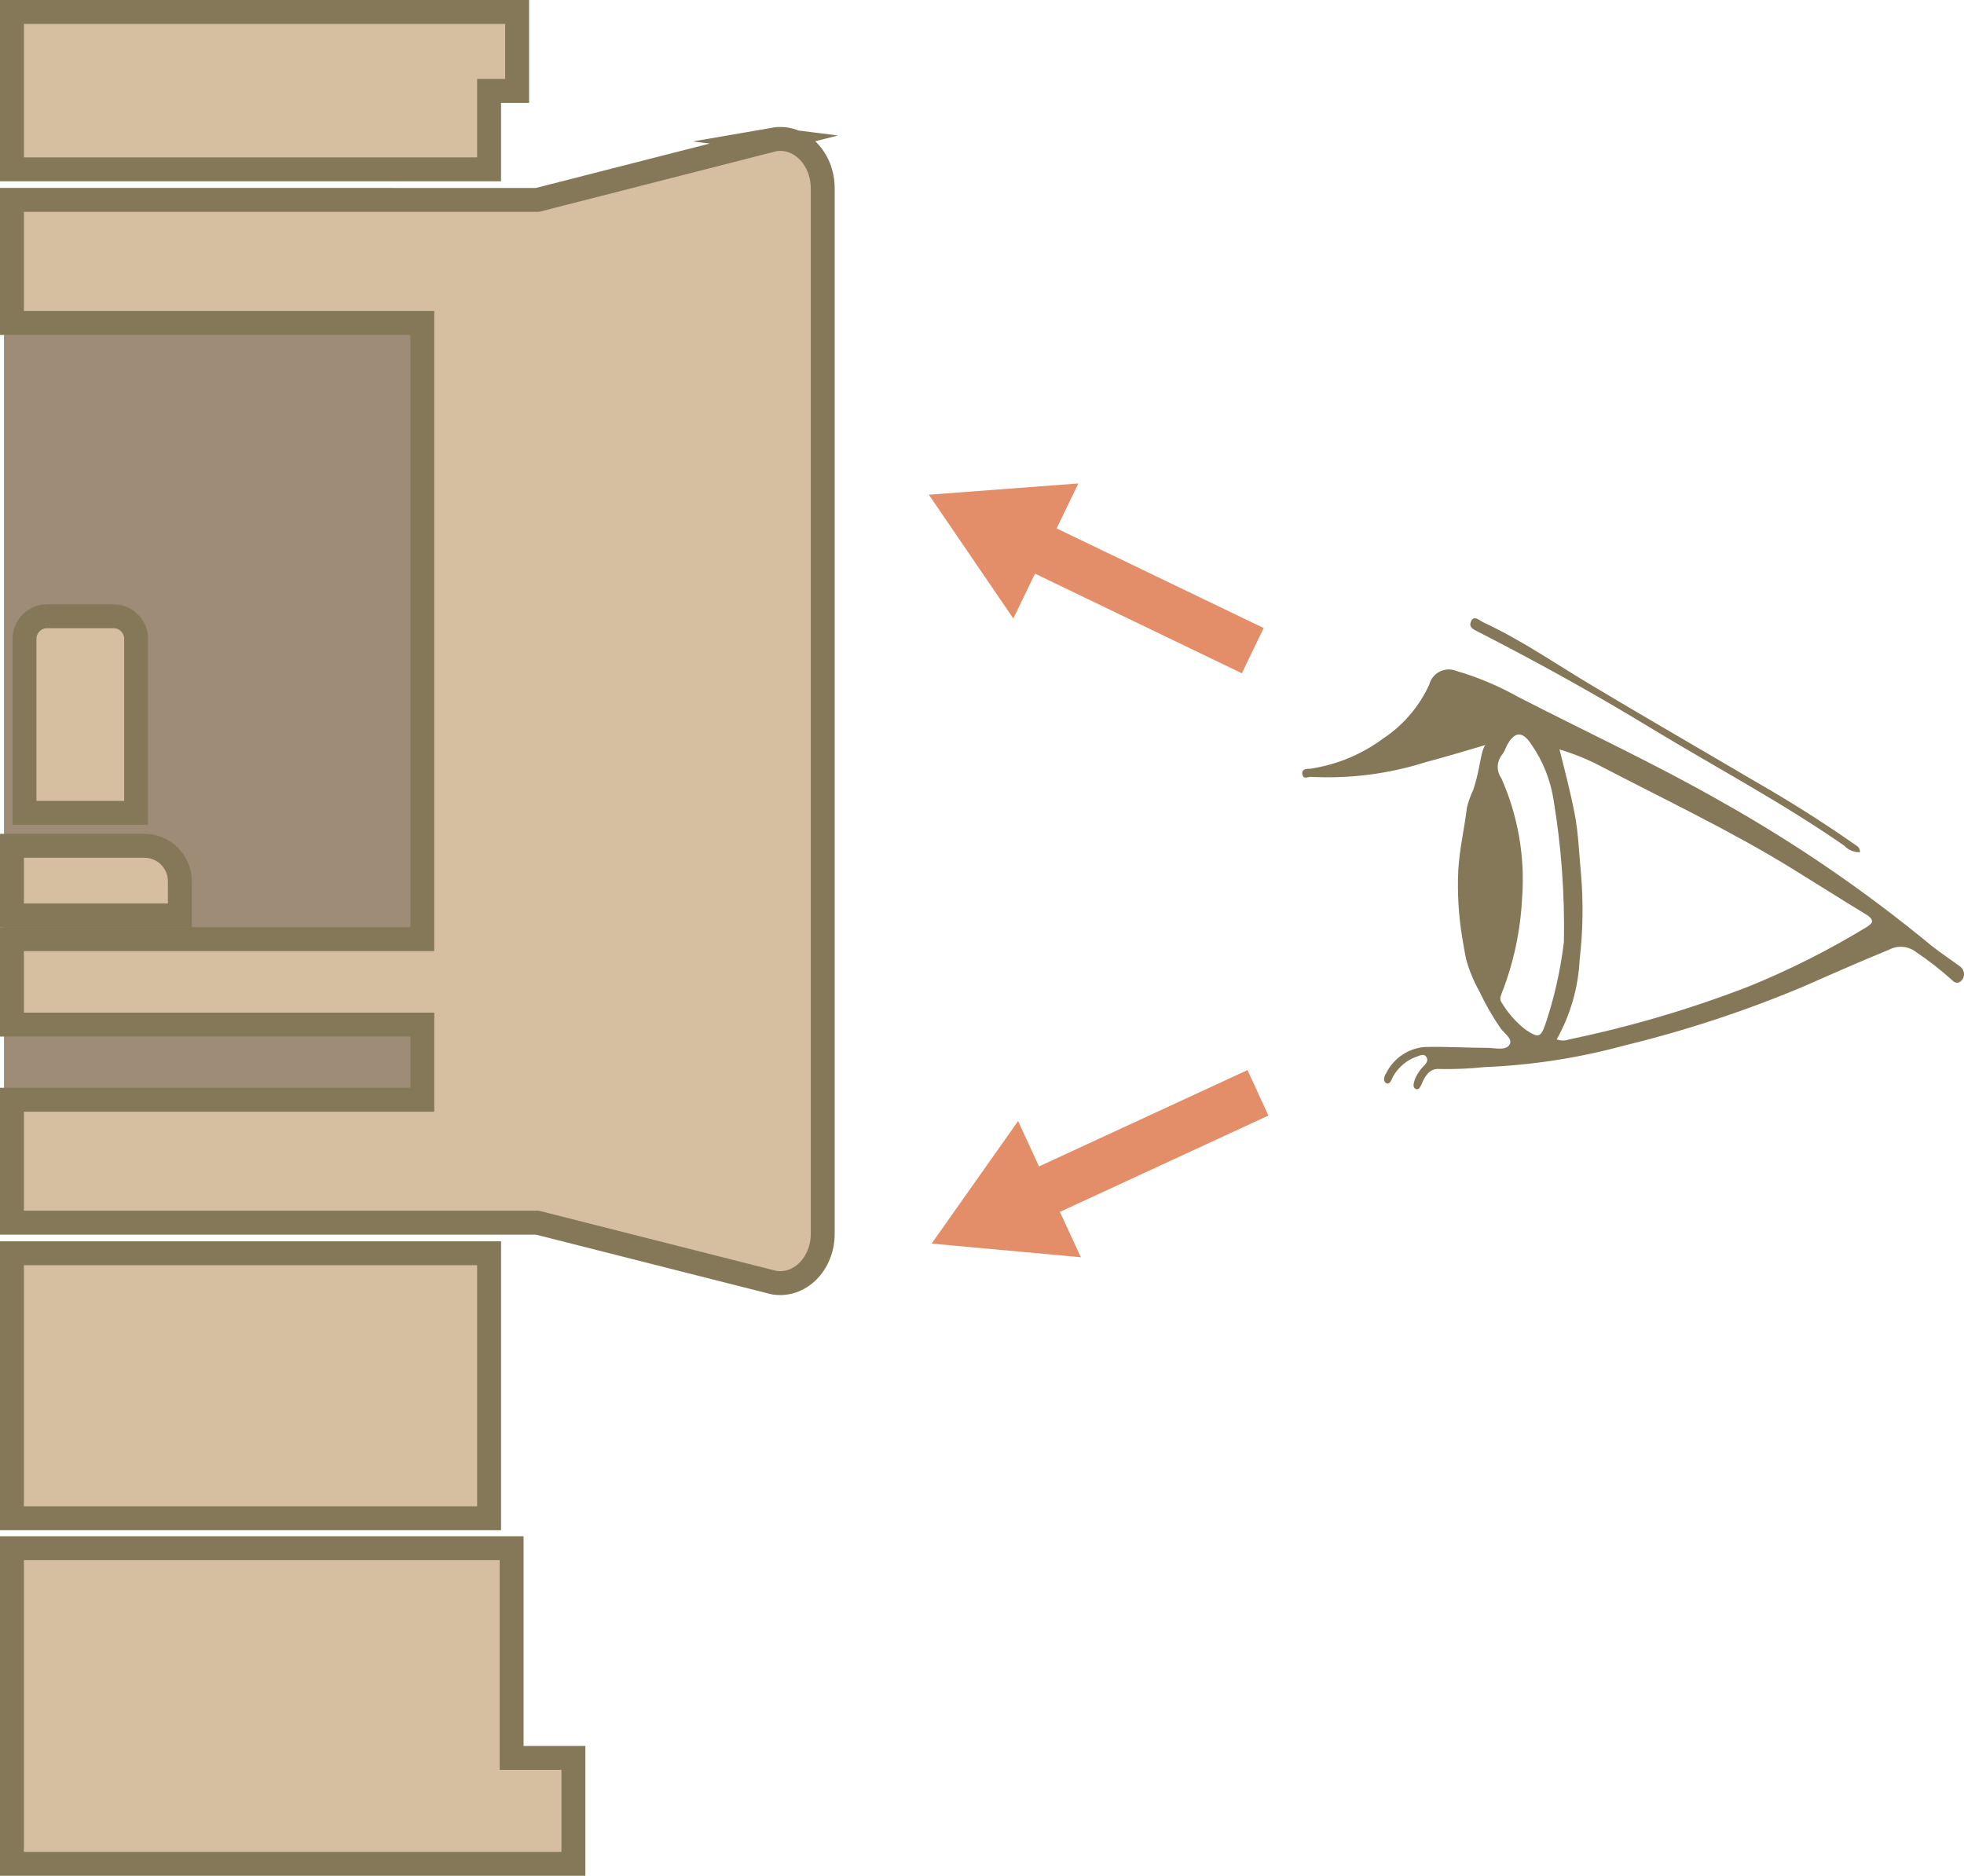
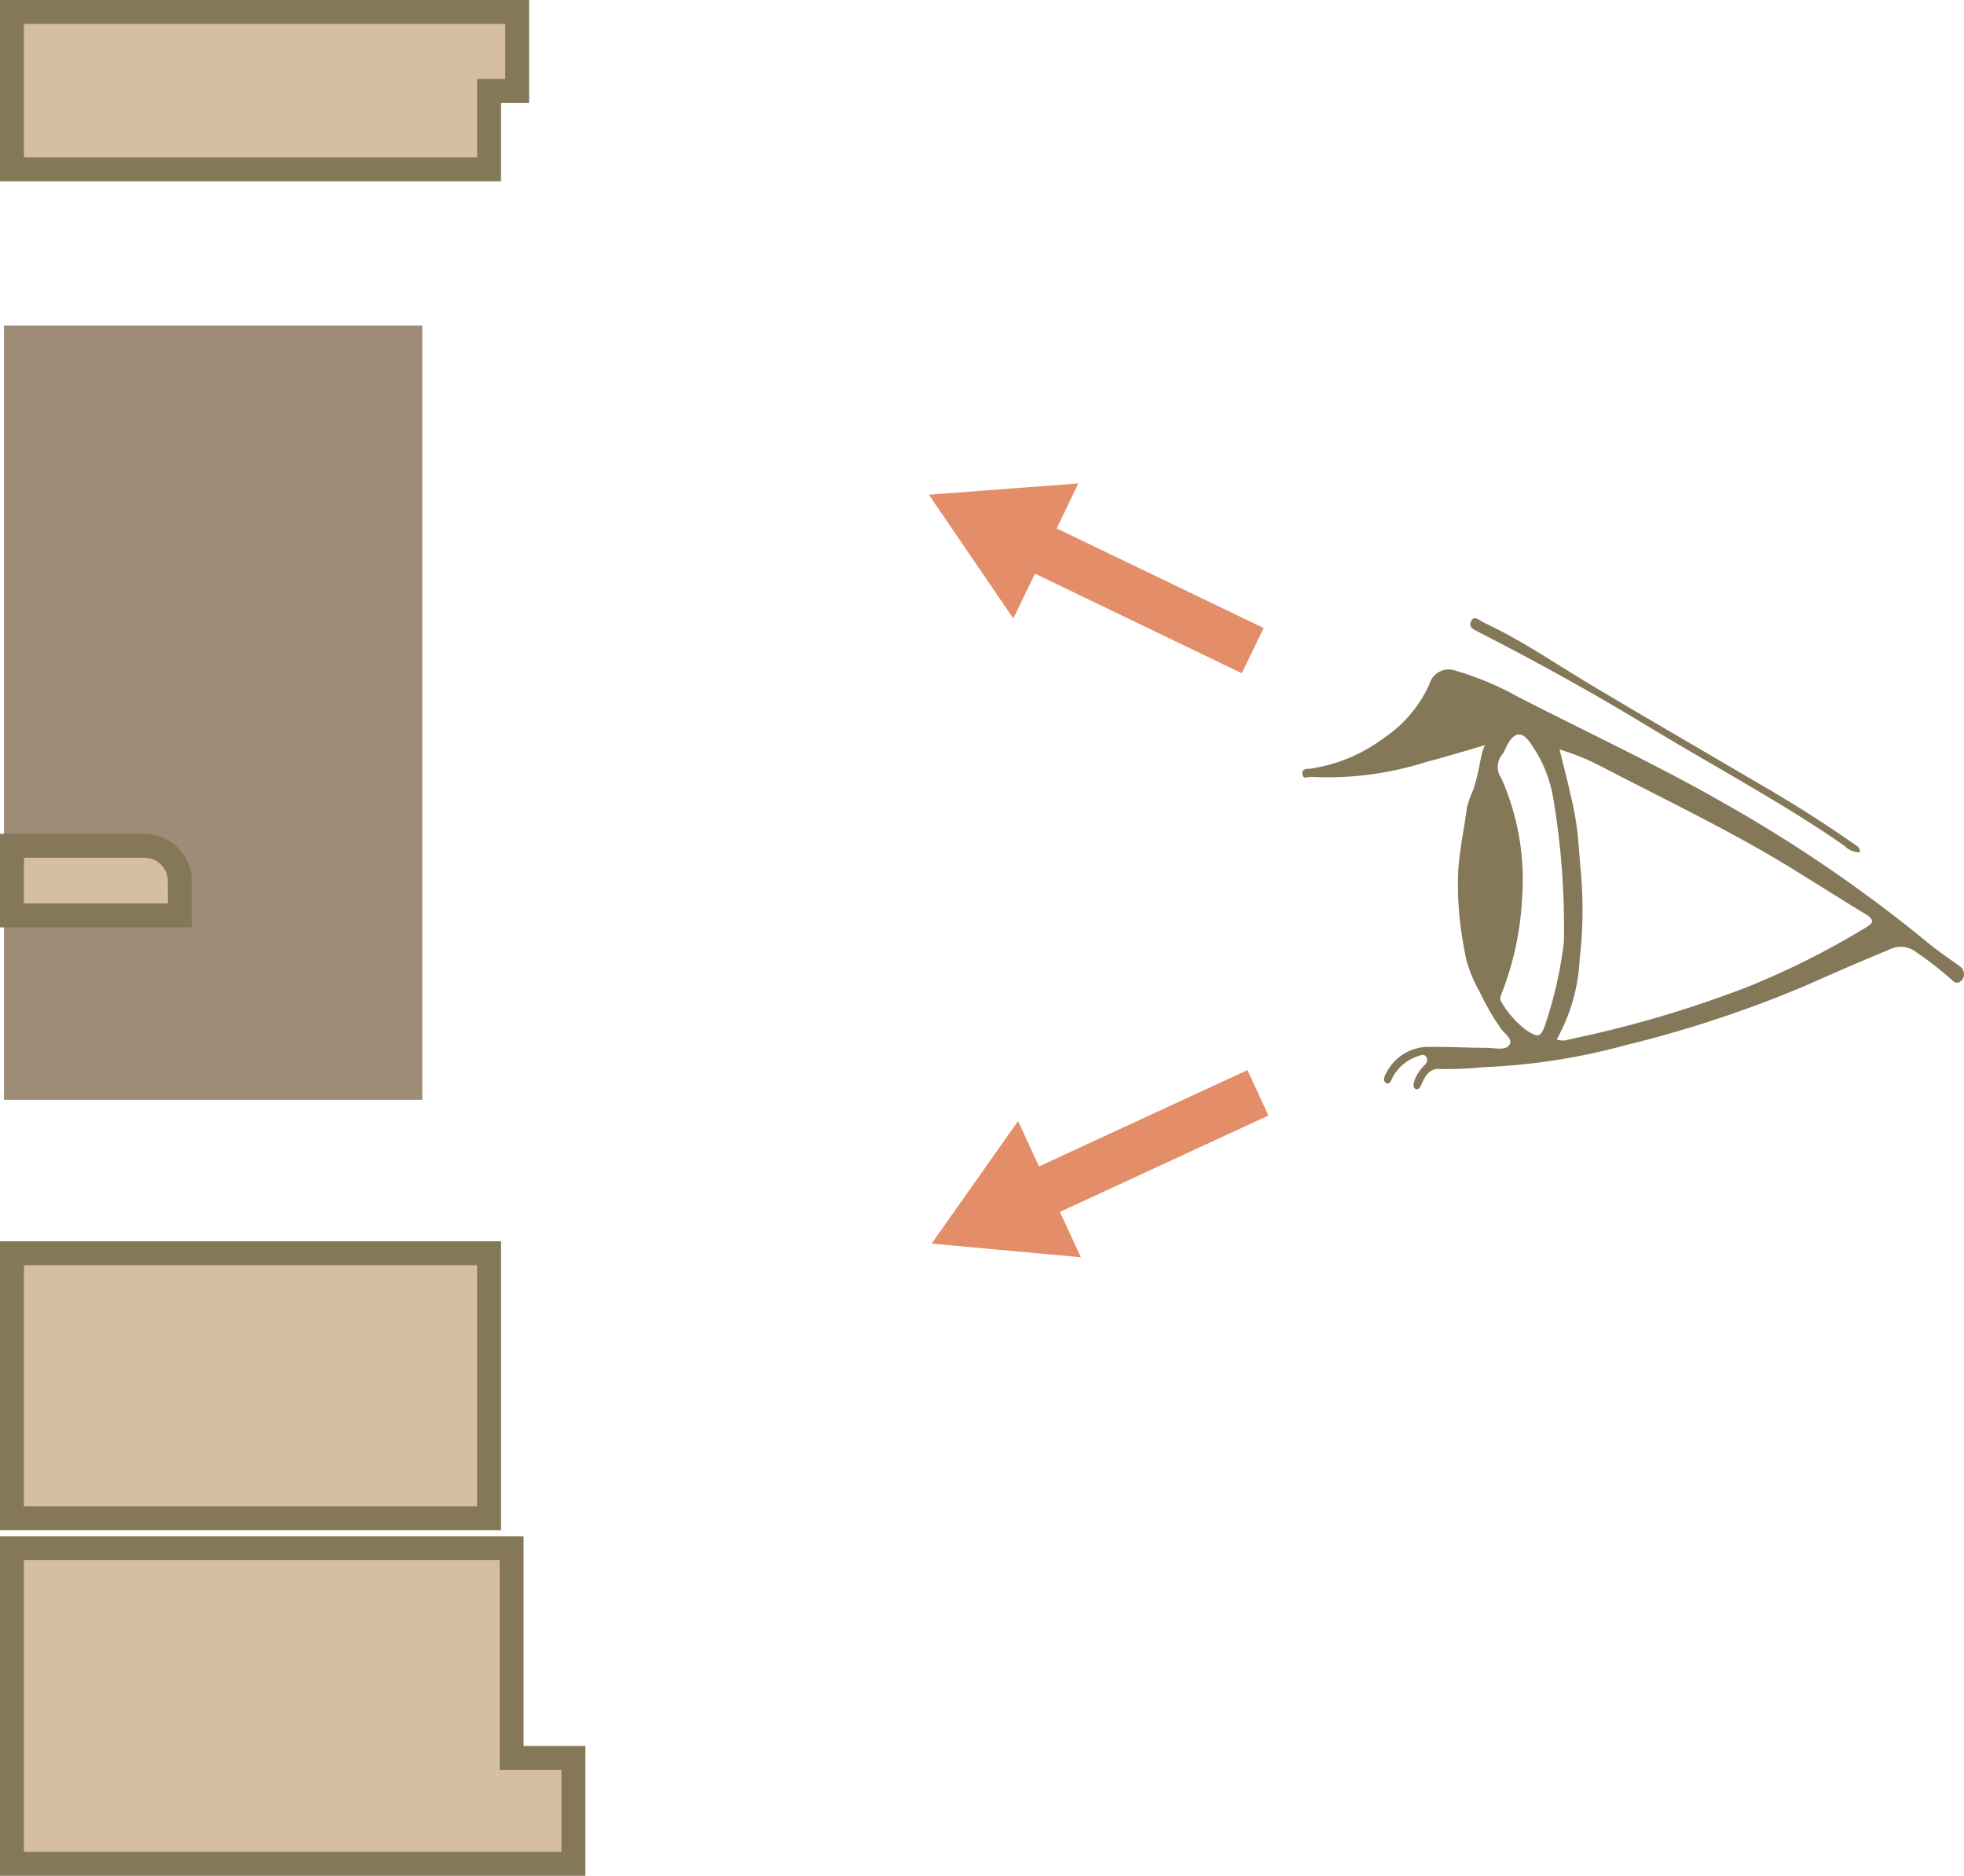
<svg xmlns="http://www.w3.org/2000/svg" id="_レイヤー_2" width="82.107" height="78.419" viewBox="0 0 82.107 78.419">
  <defs>
    <style>.cls-1{fill:#857859;}.cls-1,.cls-2,.cls-3{stroke-width:0px;}.cls-4{fill:#d6bea1;stroke:#857859;stroke-miterlimit:10;}.cls-2{fill:#9e8c77;}.cls-3{fill:#e38e68;}</style>
  </defs>
  <g id="_レイヤー_1-2">
    <rect class="cls-2" x=".167" y="13.612" width="17.487" height="32.365" />
    <g id="_レイヤー_2-2">
      <g id="_レイヤー_1-2">
        <path class="cls-1" d="M82.094,40.634c-.037-.178-.183-.251-.314-.346-.346-.251-.702-.492-1.048-.765-2.745-2.267-5.689-4.283-8.795-6.024-2.75-1.571-5.636-2.907-8.459-4.358-.828-.465-1.707-.835-2.619-1.1-.434-.162-.916.058-1.079.491-.01.028-.019.056-.027.085-.42.922-1.092,1.706-1.938,2.263-.892.662-1.934,1.093-3.033,1.257-.136,0-.382,0-.335.236s.236.089.367.105c1.623.084,3.249-.126,4.798-.618.817-.215,1.624-.461,2.504-.718-.136.042-.246.78-.278.911-.061.326-.143.648-.246.964-.115.24-.204.491-.267.749-.105.87-.309,1.723-.361,2.619-.044.957.013,1.916.173,2.86.045.286.098.574.157.864.13.468.316.918.555,1.341.252.537.548,1.052.885,1.54.157.225.524.44.372.686s-.555.147-.854.131h-.058c-.864,0-1.734-.058-2.619-.037-.693.052-1.307.463-1.619,1.084-.089.136-.157.351,0,.43s.215-.157.283-.283c.23-.405.604-.708,1.048-.849.115-.042.257-.1.34.031s.026.236-.063.34c-.183.171-.326.38-.419.613-.037.131-.11.32.037.388s.215-.126.267-.241c.141-.335.346-.629.733-.592.623.013,1.245-.013,1.865-.079,1.978-.078,3.941-.38,5.851-.901,2.561-.621,5.067-1.446,7.496-2.467,1.184-.524,2.378-1.048,3.578-1.54.368-.195.816-.154,1.142.105.516.348,1.008.731,1.472,1.147.105.11.23.189.377.073.12-.094.172-.251.131-.398ZM63.802,43.065c-.41-.315-.756-.704-1.021-1.147-.11-.157-.042-.262,0-.393.493-1.259.779-2.589.849-3.939.136-1.729-.161-3.464-.864-5.05-.22-.308-.199-.727.052-1.011.067-.106.123-.218.168-.335.32-.623.665-.65,1.048-.047.478.692.791,1.484.917,2.315.323,1.954.467,3.934.43,5.914-.14,1.178-.401,2.338-.78,3.462-.194.545-.299.56-.796.23ZM78.024,38.764c-1.562.952-3.198,1.777-4.892,2.467-2.443.947-4.961,1.69-7.527,2.221-.169.064-.355.064-.524,0,.574-1.027.902-2.172.959-3.347.137-1.177.156-2.365.058-3.546-.084-.849-.105-1.692-.267-2.535s-.409-1.797-.634-2.692c.583.173,1.147.401,1.687.681,2.698,1.409,5.453,2.708,8.046,4.306,1.048.65,2.095,1.31,3.143,1.949.351.251.147.361-.047.498Z" />
        <path class="cls-1" d="M61.785,26.408c2.488,1.273,4.919,2.619,7.333,4.091,2.666,1.613,5.421,3.075,7.983,4.856.17.182.411.282.66.272,0-.21-.147-.272-.262-.351-1.346-.943-2.734-1.812-4.143-2.619-2.205-1.299-4.421-2.577-6.616-3.887-1.571-.927-3.049-1.97-4.714-2.745-.173-.084-.403-.32-.524-.058s.1.346.283.44Z" />
        <rect class="cls-4" x=".5" y="52.394" width="19.947" height="11.079" />
        <polygon class="cls-4" points="20.447 3.8 21.62 3.8 21.62 .5 .5 .5 .5 7.079 20.447 7.079 20.447 3.8" />
-         <path class="cls-4" d="M32.353,5.832l-9.884,2.525H.5v5.144h17.155v25.761H.5v3.572h17.155v3.143H.5v5.139h21.968l9.884,2.504c1.079.183,2.043-.78,2.043-2.043V7.87c0-1.257-.964-2.226-2.043-2.038Z" />
        <polygon class="cls-4" points="21.389 64.724 .5 64.724 .5 77.919 23.972 77.919 23.972 73.493 21.389 73.493 21.389 64.724" />
        <path class="cls-4" d="M7.519,36.842c0-.817-.66-1.479-1.477-1.482H.5v2.912h7.019v-1.43Z" />
-         <path class="cls-4" d="M4.743,25.763H1.967c-.514.003-.932.414-.943.927v7.291h4.667v-7.291c-.011-.515-.433-.927-.948-.927Z" />
        <polygon class="cls-3" points="43.269 23.982 51.917 28.147 52.828 26.256 44.175 22.091 45.081 20.211 38.832 20.682 42.363 25.858 43.269 23.982" />
        <polygon class="cls-3" points="52.153 44.736 43.437 48.764 42.562 46.867 38.947 51.99 45.186 52.561 44.311 50.665 53.027 46.637 52.153 44.736" />
      </g>
    </g>
  </g>
</svg>